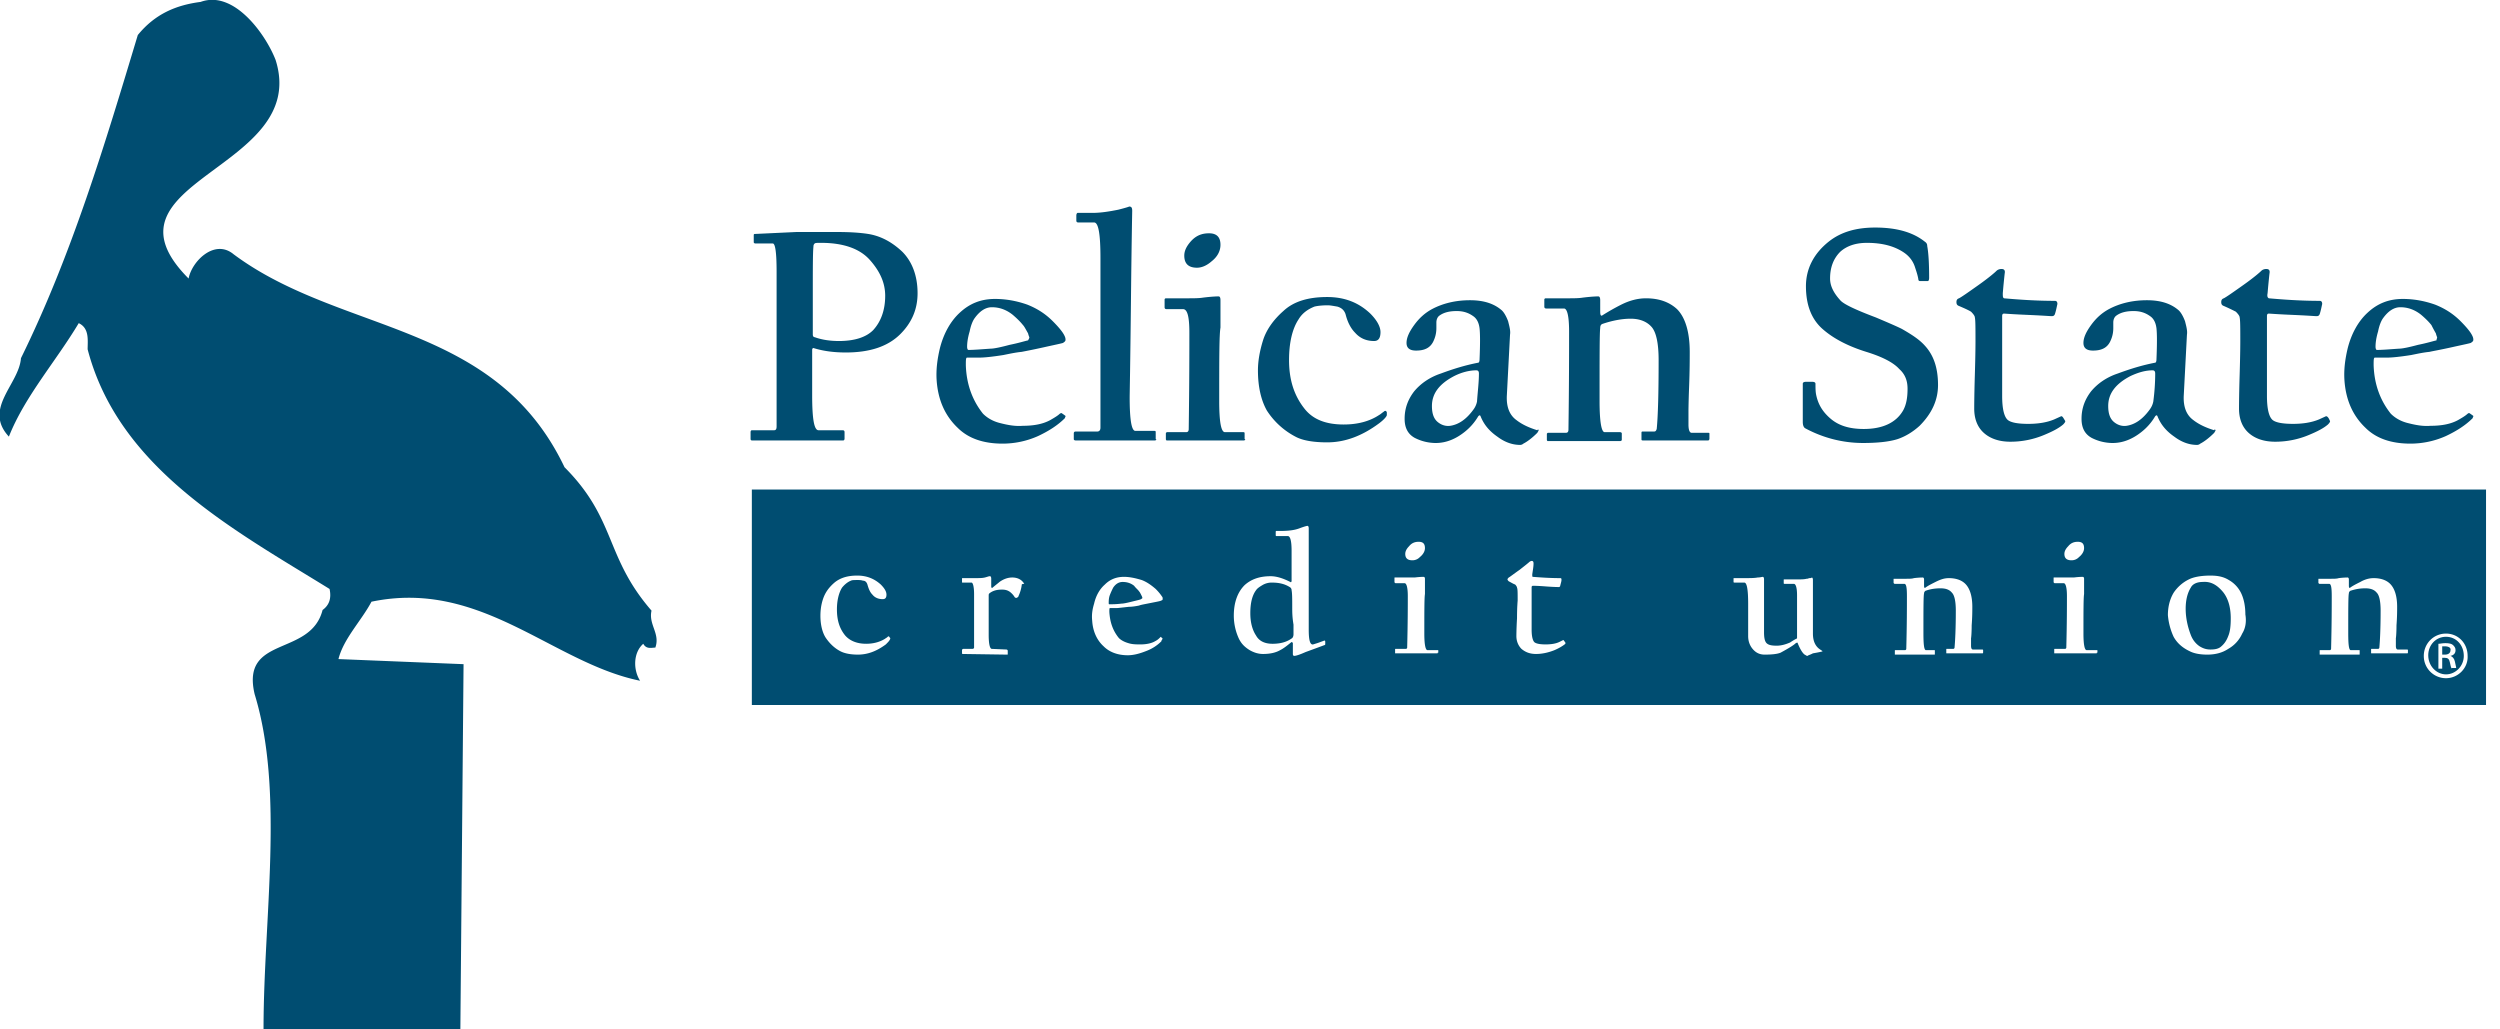
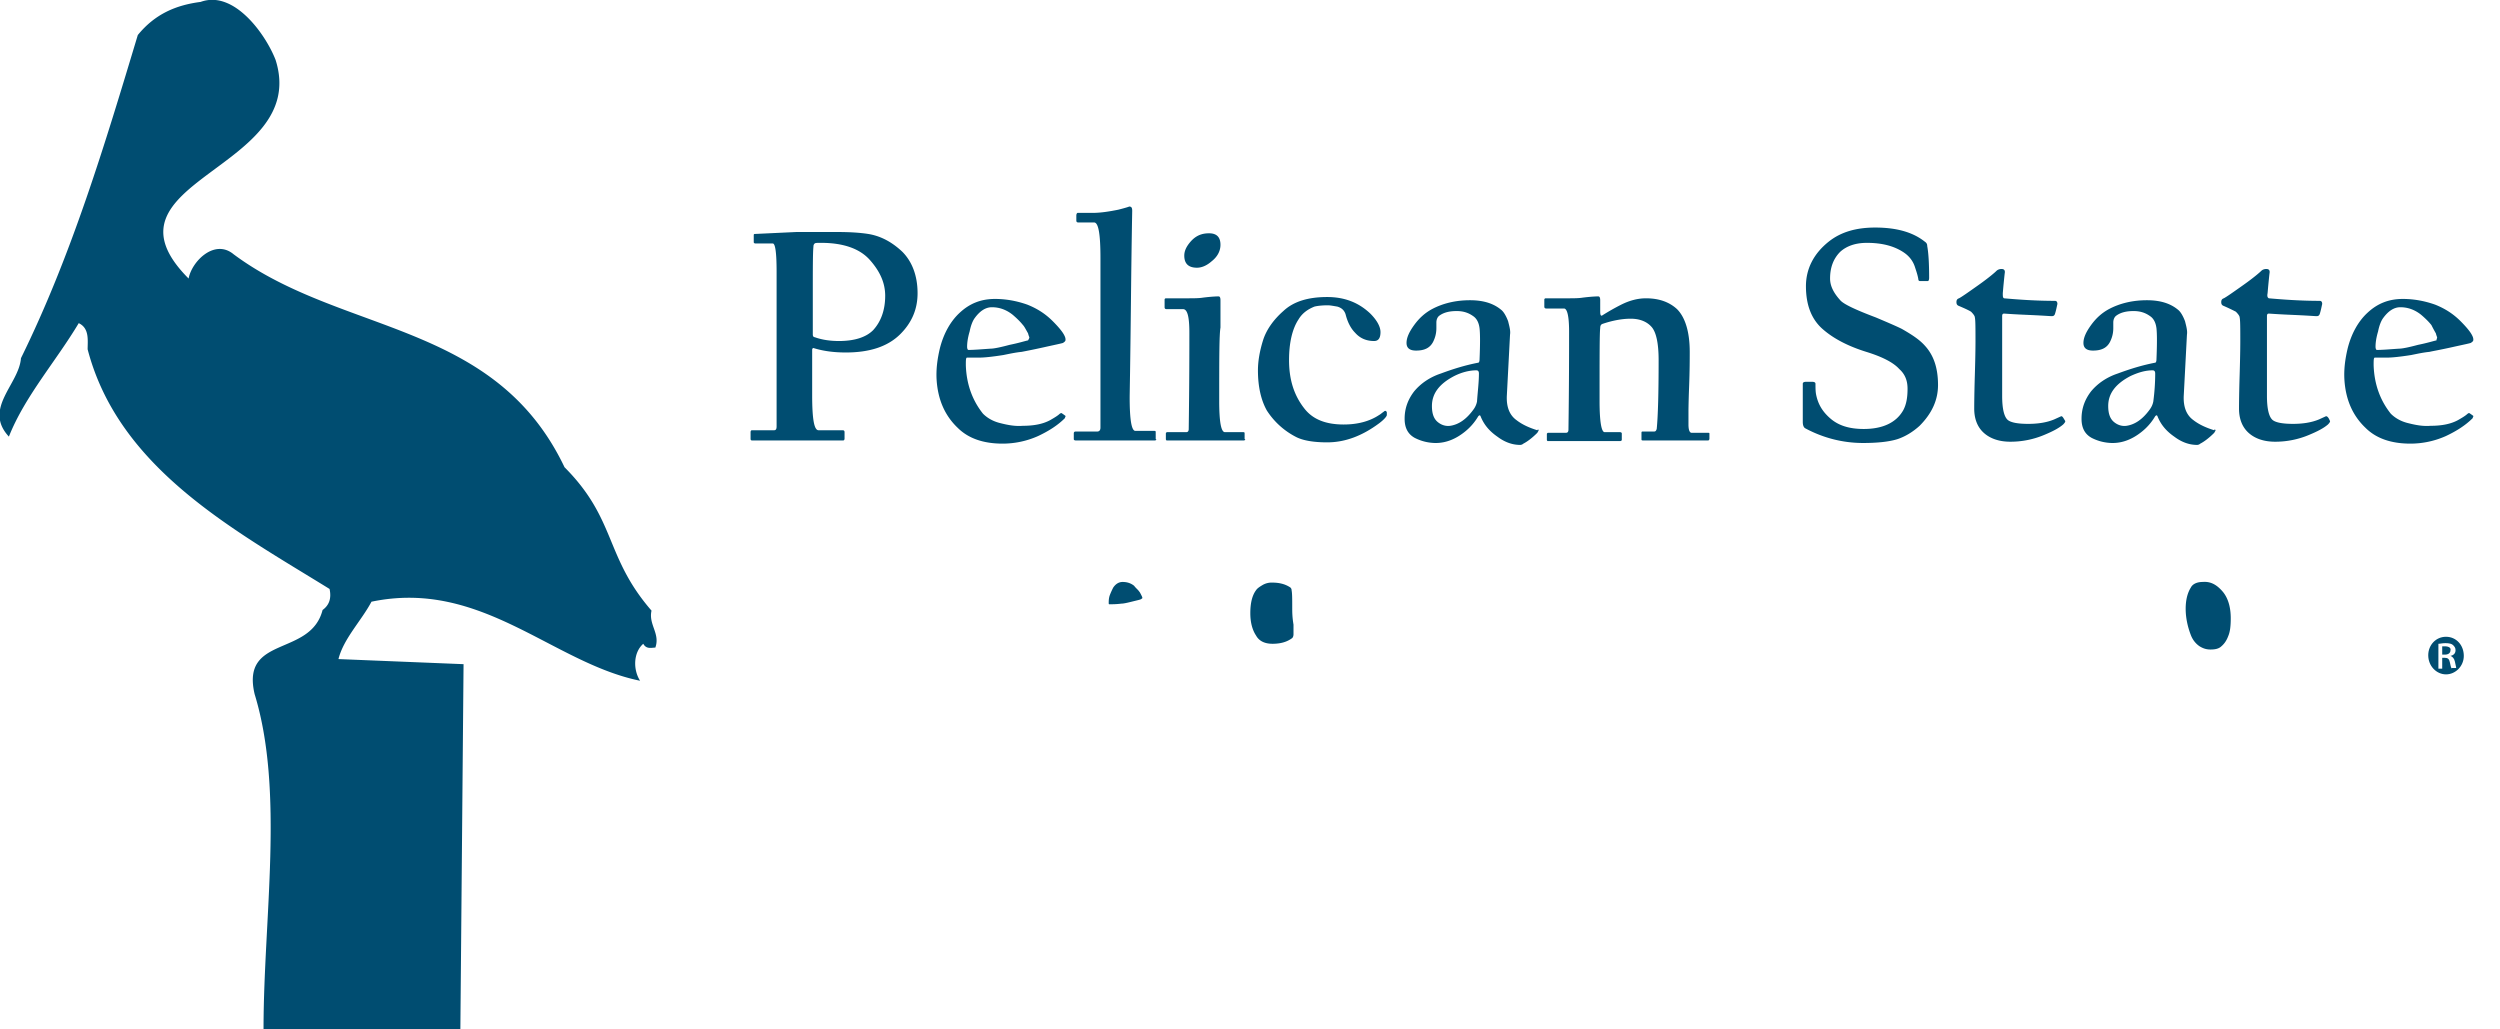
<svg xmlns="http://www.w3.org/2000/svg" width="340" height="140" fill="none">
  <g clip-path="url(#clip0)" fill="#004D71">
    <path d="M332.487 87.9h-.346v1.128h.346c.431 0 .777-.174.777-.607.086-.26-.173-.52-.777-.52zm-156.744-5.287c0-1.127 0-1.907-.086-2.34a.478.478 0 00-.259-.434c-.691-.433-1.469-.607-2.419-.607a2.43 2.43 0 00-1.295.347c-.432.26-.691.433-.864.694-.518.693-.777 1.733-.777 3.12 0 1.214.259 2.254.777 3.034.432.78 1.209 1.127 2.246 1.127 1.122 0 1.986-.26 2.677-.78.086-.087.173-.26.173-.52v-1.3c-.173-1.04-.173-1.734-.173-2.341zm-24.872-.433c.432 0 .95 0 1.641-.087.259 0 .691-.087 1.382-.26.691-.174 1.123-.26 1.295-.347.087-.087.173-.087.173-.173 0 0 0-.087-.086-.26-.173-.347-.259-.52-.346-.607-.173-.26-.432-.434-.691-.78-.432-.347-.95-.52-1.554-.52-.518 0-.95.26-1.296.78-.086.173-.259.52-.431.953-.173.434-.173.867-.173 1.127 0 .087 0 .174.086.174z" />
    <path d="M332.659 86.6c-1.381 0-2.418 1.128-2.418 2.515 0 1.473 1.123 2.6 2.418 2.6 1.296 0 2.418-1.127 2.418-2.514 0-1.473-1.036-2.6-2.418-2.6zm.778 4.335c-.087-.087-.173-.433-.259-.867-.087-.433-.26-.607-.691-.607h-.346v1.474h-.518v-3.38c.259 0 .518-.088.95-.088.518 0 .864.087 1.036.26.173.174.346.347.346.694 0 .433-.259.694-.691.78.259.087.518.347.604.78.087.52.173.694.173.867h-.604v.087z" />
-     <path d="M102.25 95.876H338.1v-29.3H102.25v29.3zm179.025-21.585c.346-.433.777-.607 1.295-.607.605 0 .864.26.864.867 0 .433-.259.867-.691 1.214a1.364 1.364 0 01-1.036.433c-.605 0-.95-.26-.95-.867 0-.347.173-.693.518-1.04zm-89.642 0c.346-.433.777-.607 1.296-.607.604 0 .863.26.863.867 0 .433-.259.867-.691 1.214a1.364 1.364 0 01-1.036.433c-.605 0-.95-.26-.95-.867 0-.347.173-.693.518-1.04zm-71.161 13.35c-1.295.953-2.504 1.387-3.799 1.387-1.037 0-1.814-.174-2.332-.434-.864-.433-1.555-1.126-2.073-1.907-.432-.693-.691-1.733-.691-2.947 0-.694.087-1.474.346-2.254s.691-1.474 1.468-2.167c.777-.694 1.813-1.04 3.195-1.04 1.296 0 2.332.433 3.196 1.213.518.52.777.954.777 1.387 0 .434-.173.607-.518.607-.519 0-1.037-.173-1.382-.607-.346-.347-.518-.78-.691-1.387-.086-.26-.259-.52-.605-.52-.259-.087-.518-.087-.69-.087-.519 0-.778 0-.95.087-.432.174-.864.52-1.209.954-.432.693-.691 1.733-.691 2.947 0 1.474.345 2.6 1.122 3.554.605.694 1.555 1.127 2.85 1.127 1.037 0 1.9-.26 2.591-.693.086-.087.173-.087.346-.26.086-.087.172-.087.259.086.086.087.086.087.086.174-.086.26-.259.433-.605.78zm18.481-8.062a5.02 5.02 0 01-.431 1.474c0 .086-.087.173-.259.26-.087 0-.173 0-.259-.087-.26-.433-.519-.607-.605-.694-.345-.26-.691-.346-1.123-.346-.777 0-1.295.173-1.727.52-.086.087-.086.173-.086.347v5.288c0 1.3.172 1.907.432 1.907l1.986.086c.086 0 .173.087.173.174v.433c0 .087 0 .087-.087.087l-5.959-.087c-.086 0-.172 0-.172-.087v-.433c0-.087.086-.173.172-.173h1.209c.173 0 .259-.087.259-.174v-7.281c0-1.04-.172-1.56-.345-1.56h-1.209c-.086 0-.086 0-.086-.088v-.433c0-.087 0-.087.086-.087h1.641c.604 0 1.036 0 1.382-.086.345-.087.518-.174.69-.174.087 0 .173.087.173.347v1.04c0 .174.087.26.173.174.518-.434.864-.694.95-.78.604-.434 1.209-.607 1.727-.607.691 0 1.295.26 1.641.867-.346 0-.346.086-.346.173zm19 7.628a5.659 5.659 0 01-1.987 1.3c-.863.347-1.727.608-2.59.608-1.382 0-2.505-.434-3.282-1.214-.95-.867-1.468-2.08-1.555-3.468-.086-.78 0-1.473.26-2.34.259-1.127.777-1.994 1.468-2.6.691-.694 1.554-1.041 2.59-1.041.778 0 1.555.173 2.419.433.69.26 1.295.694 1.899 1.214.432.433.691.78.864 1.04.086.087.086.174.086.347 0 .087-.086.173-.172.173-.087.087-.605.174-1.468.347-.864.174-1.382.26-1.555.347-.432.087-.95.173-1.382.173-.863.087-1.468.174-1.727.174h-.863c-.087 0-.087.173-.087.52.087 1.474.518 2.6 1.296 3.554.259.26.69.52 1.295.694.518.173 1.123.173 1.641.173.863 0 1.554-.174 1.986-.434.346-.173.518-.346.691-.52l.086-.086.173.173.086.087c-.172.26-.172.26-.172.346zm22.194.52c-.691.26-1.641.607-2.591.954-.777.347-1.295.52-1.554.52-.086 0-.173-.086-.173-.26v-1.474c-.086-.173-.172-.173-.259-.086-.432.347-.95.78-1.468 1.04-.604.347-1.382.52-2.332.52-.604 0-1.209-.173-1.813-.52-.691-.433-1.123-.867-1.468-1.56a7.5 7.5 0 01-.691-3.121c0-1.82.518-3.207 1.468-4.161.864-.78 1.986-1.214 3.541-1.214.777 0 1.641.26 2.677.78.086.087.173 0 .173-.173v-4.074c0-1.3-.173-1.994-.519-1.994h-1.554c-.086 0-.086-.087-.086-.173v-.347c0-.087 0-.174.086-.174h.518c1.036 0 1.9-.086 2.591-.346.691-.26 1.036-.347 1.123-.347.086 0 .172.087.172.347v13.783c0 1.387.173 2.08.605 1.994.259-.087.604-.174 1.036-.347.259-.087.432-.173.518-.173.087 0 .087.086.087.347 0 .173 0 .26-.087.26zm15.372 1.04c0 .088 0 .088-.086.088h-5.7v-.521c0-.086 0-.086.087-.086h1.381c.087 0 .173-.087.173-.174.086-3.38.086-5.721.086-7.021 0-1.127-.172-1.734-.431-1.734h-1.209c-.087 0-.173-.087-.173-.174v-.52c0-.086 0-.086.086-.086h2.677c.691-.087 1.123-.087 1.209-.087.087 0 .173.087.173.26v2.08c-.086.52-.086 2.341-.086 5.375 0 1.56.173 2.254.432 2.254h1.381c.087 0 .087 0 .087.087v.26h-.087zm17.272-1.126c-.345.26-.777.52-1.381.78-.864.347-1.728.52-2.505.52-.863 0-1.468-.26-1.986-.693-.432-.434-.691-1.04-.691-1.734 0-.087 0-.954.086-2.427 0-1.56.087-2.34.087-2.428 0-1.04 0-1.56-.087-1.733 0-.087-.086-.26-.259-.434-.259-.086-.518-.26-.863-.433-.087-.087-.173-.174-.173-.26 0-.087.086-.174.173-.26.172-.087.604-.434 1.468-1.04.777-.607 1.209-.954 1.295-1.04.087-.088.259-.174.346-.174.172 0 .259.087.259.347 0 .433-.087.866-.173 1.473 0 .26 0 .347.086.347 1.123.087 2.332.173 3.714.173.173 0 .173.087.173.26 0 .174-.087.434-.173.78 0 .087-.086.174-.173.174-.086 0-.691 0-1.813-.087-1.123-.086-1.641-.086-1.728-.086-.086 0-.172.086-.172.173v5.808c0 .954.172 1.56.432 1.734.259.173.777.26 1.468.26s1.381-.087 1.9-.347l.518-.26s.086.087.259.347c.086.087 0 .173-.087.26zm35.063.953c-.346.087-.778.174-1.296.26a4.161 4.161 0 01-.604.26c-.087.087-.173.087-.173.087-.086 0-.173-.086-.345-.173-.259-.174-.605-.694-.95-1.56 0-.087-.087-.087-.259 0-.26.26-.95.693-2.073 1.3-.432.173-1.123.26-2.159.26-.691 0-1.209-.26-1.641-.78-.432-.52-.604-1.127-.604-1.734v-4.421c0-1.907-.173-2.86-.519-2.86h-1.295c-.086 0-.173 0-.173-.088v-.433c0-.087 0-.087.087-.087h1.468c.691 0 1.295 0 1.727-.086.345 0 .604-.087.691-.087.086 0 .173.087.173.347v7.195c0 .693.086 1.213.345 1.474.259.26.691.346 1.382.346.604 0 1.209-.173 1.813-.433a7.54 7.54 0 01.864-.52c.086 0 .086-.087.086-.174v-5.721c0-1.04-.172-1.56-.432-1.56h-1.209c-.086 0-.172 0-.172-.087v-.434c0-.086 0-.086.086-.086h1.727c.518 0 .95 0 1.296-.087.086 0 .172 0 .345-.087.173 0 .346 0 .346-.086.086 0 .172.086.172.346v7.282c0 1.04.346 1.82 1.123 2.254.086.087.173.087.173.173.086-.086.086-.173 0 0zm21.849.087c0 .087 0 .174-.087.174h-4.836c-.086 0-.086 0-.086-.087v-.434c0-.086 0-.086.086-.086h.864c.086 0 .173-.087.173-.174.086-.953.172-2.6.172-5.028 0-1.213-.172-2.08-.518-2.427-.345-.433-.863-.607-1.554-.607-.691 0-1.382.087-2.073.347-.086.087-.173.174-.173.347-.086.347-.086 2.08-.086 5.374 0 1.56.086 2.341.345 2.341h1.123c.086 0 .086 0 .086.087v.433c0 .087 0 .087-.086.087h-5.354v-.52c0-.087 0-.087.086-.087h1.296c.086 0 .172-.087.172-.173.087-3.381.087-5.808.087-7.195 0-1.127-.087-1.647-.346-1.647h-1.295c-.087 0-.173-.087-.173-.174V78.8c0-.087 0-.087.086-.087h1.555c.518 0 .863 0 1.123-.087.69-.086 1.122-.086 1.209-.086.086 0 .172.086.172.26v.867c0 .26.087.346.173.26.345-.26.864-.52 1.382-.78.691-.347 1.209-.52 1.813-.52.95 0 1.728.26 2.246.78.604.606.95 1.647.95 3.12 0 .52 0 1.387-.087 2.514 0 1.214-.086 1.82-.086 1.734v1.04c0 .347.086.52.259.52h1.209c.086 0 .173 0 .173.087v.26zm15.458.087c0 .087 0 .087-.086.087h-5.7v-.521c0-.086 0-.086.087-.086h1.381c.087 0 .173-.087.173-.174.086-3.38.086-5.721.086-7.021 0-1.127-.172-1.734-.431-1.734h-1.209c-.087 0-.173-.087-.173-.174v-.52c0-.086 0-.086.086-.086h2.677c.691-.087 1.123-.087 1.209-.087.087 0 .173.087.173.26v2.08c-.086.52-.086 2.341-.086 5.375 0 1.56.172 2.254.432 2.254h1.381c.087 0 .087 0 .087.087v.26h-.087zm19.777-2.6a4.478 4.478 0 01-1.9 2.08c-.777.52-1.727.78-2.85.78-1.036 0-1.814-.174-2.332-.434-1.122-.52-1.813-1.213-2.245-1.993a8.75 8.75 0 01-.777-2.948c0-1.127.259-2.167.777-3.034a5.28 5.28 0 012.073-1.82c.69-.347 1.727-.52 2.936-.52 1.036 0 1.813.173 2.504.606a4.094 4.094 0 011.727 1.908c.346.78.519 1.733.519 2.774.172 1.04 0 1.907-.432 2.6zm22.54 2.513c0 .087 0 .174-.087.174h-4.836c-.086 0-.086 0-.086-.087v-.434c0-.086 0-.086.086-.086h.864c.086 0 .173-.087.173-.174.086-.953.172-2.6.172-5.028 0-1.213-.172-2.08-.518-2.427-.345-.433-.863-.607-1.554-.607-.691 0-1.296.087-2.073.347-.086.087-.173.174-.173.347-.086.347-.086 2.08-.086 5.374 0 1.56.086 2.341.345 2.341h1.123c.086 0 .086 0 .086.087v.433c0 .087 0 .087-.086.087h-5.354v-.52c0-.087 0-.087.086-.087h1.295c.087 0 .173-.087.173-.173.087-3.381.087-5.808.087-7.195 0-1.127-.087-1.647-.346-1.647h-1.295c-.087 0-.173-.087-.173-.174V78.8c0-.087 0-.087.086-.087h1.555c.518 0 .863 0 1.122-.087.691-.086 1.123-.086 1.21-.086.086 0 .172.086.172.26v.867c0 .26.087.346.173.26.345-.26.864-.52 1.382-.78.604-.347 1.209-.52 1.813-.52.95 0 1.728.26 2.246.78.604.606.95 1.647.95 3.12 0 .52 0 1.387-.087 2.514 0 1.214-.086 1.82-.086 1.734v1.04c0 .347.086.52.259.52h1.209c.086 0 .173 0 .173.087v.26zm5.181 3.554a3.01 3.01 0 01-3.022-3.034c0-1.647 1.295-3.034 3.022-3.034 1.641 0 2.937 1.3 2.937 3.034.086 1.647-1.296 3.034-2.937 3.034z" />
    <path d="M299.583 79.145c-.777 0-1.381.26-1.64.78-.432.694-.691 1.648-.691 2.861 0 1.214.259 2.428.691 3.555.259.693.69 1.213 1.209 1.56.431.26.863.433 1.468.433.604 0 1.036-.086 1.382-.346.431-.347.777-.78 1.036-1.474.259-.607.345-1.387.345-2.427 0-1.474-.345-2.688-1.036-3.555-.864-1.04-1.727-1.473-2.764-1.386zM120.386 40.223c0-1.734-.691-3.294-2.073-4.855-1.381-1.56-3.627-2.34-6.649-2.34-.518 0-.778 0-.864.087-.086.086-.173.173-.173.433-.086.867-.086 2.947-.086 6.241v5.721c0 .174.086.348.259.348.95.346 2.073.52 3.282.52 2.159 0 3.713-.52 4.663-1.474 1.037-1.127 1.641-2.687 1.641-4.681zm4.404-.347c0 2.167-.777 3.988-2.331 5.548-1.728 1.734-4.232 2.514-7.427 2.514-1.555 0-3.023-.173-4.405-.607-.086 0-.172.087-.172.26v6.155c0 3.208.259 4.768.863 4.768h3.282c.173 0 .259.087.259.26v.867c0 .173-.086.26-.173.26H102.25c-.086 0-.172-.087-.172-.173v-.954c0-.173.086-.26.172-.26h3.023c.259 0 .345-.173.345-.52V36.929c0-2.514-.172-3.814-.518-3.814h-2.331c-.173 0-.26-.087-.26-.174v-.953c0-.174.087-.174.26-.174l5.527-.26h5.613c1.641 0 3.023.087 4.145.26 1.641.26 3.196 1.04 4.664 2.428 1.295 1.3 2.072 3.207 2.072 5.634zm15.2 5.982s-.087-.174-.173-.52c-.345-.607-.518-.954-.691-1.127-.345-.434-.777-.867-1.382-1.387-.863-.694-1.813-1.04-2.849-1.04-.864 0-1.641.52-2.332 1.473-.259.347-.518.954-.691 1.82-.259.867-.345 1.56-.345 2.08 0 .261.086.434.172.434.778 0 1.727-.086 3.023-.173.432 0 1.295-.173 2.591-.52 1.295-.26 2.072-.52 2.504-.607.086-.173.173-.26.173-.433zm4.922 10.749c0 .087-.086.173-.086.26-.95.953-2.159 1.734-3.627 2.427a11.847 11.847 0 01-4.836 1.04c-2.591 0-4.664-.693-6.132-2.167-1.727-1.647-2.677-3.814-2.85-6.501-.086-1.387.087-2.774.432-4.248.518-2.08 1.468-3.728 2.677-4.855 1.382-1.3 2.936-1.907 4.836-1.907 1.469 0 2.937.26 4.405.78 1.295.52 2.418 1.214 3.454 2.254.691.694 1.296 1.387 1.555 1.907.086.174.172.347.172.607 0 .174-.086.26-.345.434-.259.087-1.123.26-2.677.607-1.555.346-2.505.52-2.936.606-.864.087-1.641.26-2.505.434-1.641.26-2.677.347-3.195.347h-1.727c-.173 0-.173.346-.173 1.04.086 2.687.95 4.854 2.332 6.588.518.52 1.295 1.04 2.418 1.3 1.036.26 1.986.434 3.022.347 1.555 0 2.764-.26 3.714-.78.604-.347 1.036-.607 1.295-.867.086 0 .086-.087.173-.087.086 0 .173.087.432.26.086.087.172.087.172.174zm12.35 3.121a.186.186 0 01-.173.173h-10.795c-.173 0-.259-.087-.259-.173v-.78c0-.174.086-.26.259-.26h2.936c.259 0 .432-.174.432-.52v-23.06c0-3.207-.259-4.854-.863-4.854h-2.159c-.173 0-.259-.087-.259-.26V29.3c0-.173.086-.346.172-.346h1.987c1.122 0 2.245-.174 3.54-.434 1.037-.26 1.555-.433 1.468-.433.346 0 .432.173.432.607 0 .086-.086 4.16-.173 12.482-.086 8.236-.172 12.483-.172 12.83 0 3.12.259 4.595.777 4.595h2.591c.173 0 .173.086.173.173v.954h.086zm8.722-26.44c0 .867-.432 1.647-1.209 2.254-.691.607-1.382.867-1.986.867-1.123 0-1.727-.52-1.727-1.647 0-.607.259-1.214.863-1.907.691-.78 1.468-1.127 2.505-1.127 1.036 0 1.554.52 1.554 1.56zm3.368 26.44c0 .086-.086.173-.172.173h-10.536s-.087-.087-.087-.173v-.78c0-.087.087-.174.173-.174h2.591c.259 0 .345-.173.345-.433.087-6.242.087-10.663.087-13.09 0-2.167-.259-3.208-.864-3.208h-2.245c-.173 0-.259-.086-.259-.26v-1.04c0-.087.086-.173.172-.173h2.85c.864 0 1.641 0 2.159-.087 1.382-.173 2.073-.173 2.159-.173.173 0 .259.173.259.52v3.727c-.172.954-.172 4.335-.172 9.97 0 2.86.259 4.247.777 4.247h2.504c.173 0 .173.087.173.173v.78h.086zm19.259-3.295c0 .174-.346.607-1.037 1.127-2.331 1.734-4.663 2.601-7.081 2.601-1.9 0-3.368-.26-4.318-.78a10.282 10.282 0 01-3.886-3.554c-.778-1.387-1.209-3.208-1.209-5.462 0-1.3.259-2.687.69-4.074.432-1.387 1.382-2.774 2.764-3.988 1.382-1.3 3.368-1.907 5.959-1.907 2.418 0 4.318.78 5.872 2.254.95.954 1.382 1.82 1.382 2.514 0 .78-.259 1.214-.864 1.214-1.036 0-1.9-.347-2.59-1.127-.605-.607-1.037-1.474-1.296-2.514-.173-.52-.518-.867-1.122-1.04-.519-.087-.95-.174-1.296-.174-.863 0-1.468.087-1.813.174-.864.346-1.641.866-2.159 1.733-.864 1.3-1.296 3.208-1.296 5.548 0 2.688.691 4.855 2.159 6.675 1.123 1.387 2.85 2.08 5.268 2.08 1.9 0 3.541-.433 4.836-1.3.173-.086.346-.26.605-.433.173-.173.345-.173.432.087v.346zm12.522-5.634c0-.26-.087-.434-.346-.434-.95 0-1.986.26-3.022.78-1.986 1.04-3.023 2.341-3.023 4.075 0 1.04.259 1.734.777 2.167.519.433 1.123.607 1.728.52 1.122-.173 2.159-.867 3.109-2.167a2.7 2.7 0 00.518-1.127c.086-1.3.259-2.6.259-3.814zm8.118 7.715c0 .087-.087.173-.173.347-.691.693-1.382 1.213-1.9 1.473a.657.657 0 01-.432.174c-1.036 0-2.072-.347-3.109-1.127-1.122-.78-1.813-1.647-2.245-2.688-.086-.26-.173-.26-.346-.086a7.626 7.626 0 01-1.899 2.167c-1.209.954-2.505 1.474-3.887 1.474a6.295 6.295 0 01-2.85-.694c-.949-.52-1.381-1.387-1.381-2.6 0-1.387.432-2.601 1.295-3.728.864-1.04 2.073-1.907 3.627-2.427 1.641-.607 3.282-1.127 5.095-1.474.087 0 .173-.173.173-.433.087-2.08.087-3.468 0-4.248-.086-.694-.345-1.3-.863-1.647-.605-.434-1.296-.694-2.246-.694s-1.727.174-2.331.607c-.26.174-.432.52-.432.954v.78c0 .694-.173 1.3-.432 1.82-.432.867-1.209 1.214-2.332 1.214-.863 0-1.295-.347-1.295-1.04 0-.694.345-1.474 1.036-2.427.691-.954 1.468-1.648 2.418-2.168 1.468-.78 3.196-1.213 5.182-1.213 1.813 0 3.195.433 4.231 1.3.346.26.691.867.95 1.56.173.694.346 1.3.259 1.82l-.431 8.236c-.087 1.56.345 2.687 1.295 3.38.777.608 1.727 1.041 2.85 1.388.086-.173.173-.087.173 0zm23.231 1.126c0 .174-.087.26-.173.26h-8.895c-.173 0-.173-.086-.173-.172v-.867c0-.174.086-.174.173-.174h1.554c.173 0 .259-.086.346-.346.172-1.734.259-4.855.259-9.363 0-2.34-.346-3.814-.95-4.507-.605-.694-1.555-1.127-2.85-1.127-1.209 0-2.505.26-3.8.693-.259.087-.345.26-.345.607-.087.607-.087 3.9-.087 9.882 0 2.861.259 4.248.691 4.248h2.073c.173 0 .259.087.259.173v.867c0 .087-.086.174-.259.174h-9.845s-.087-.087-.087-.174v-.78c0-.087.087-.173.173-.173h2.418c.259 0 .346-.174.346-.434.086-6.241.086-10.749.086-13.35 0-2.08-.259-3.12-.691-3.12h-2.418c-.173 0-.259-.087-.259-.26v-.954c0-.087.086-.173.173-.173h2.85c.863 0 1.64 0 2.159-.087 1.381-.173 2.072-.173 2.159-.173.172 0 .259.173.259.52v1.56c0 .434.086.607.259.52a30.762 30.762 0 012.591-1.473c1.209-.607 2.331-.867 3.368-.867 1.813 0 3.195.52 4.231 1.473 1.123 1.127 1.727 3.121 1.727 5.808 0 .954 0 2.514-.086 4.768s-.086 3.294-.086 3.294v1.82c0 .78.172 1.128.431 1.128h2.16c.172 0 .259 0 .259.086v.694zm31.089-7.28c0 2.08-.863 3.9-2.504 5.547-.95.867-1.986 1.474-3.023 1.82-1.122.347-2.677.52-4.663.52-2.764 0-5.441-.693-7.859-1.993-.173-.087-.345-.347-.345-.867v-5.201c0-.174.172-.26.431-.26h.864c.259 0 .432.086.432.26 0 .52 0 1.04.086 1.474.259 1.3.864 2.34 1.986 3.294 1.123.953 2.591 1.387 4.491 1.387 2.591 0 4.404-.867 5.354-2.514.432-.78.605-1.734.605-2.948 0-1.127-.345-1.993-1.123-2.687-.777-.867-2.245-1.647-4.49-2.34-2.505-.78-4.491-1.821-5.959-3.121s-2.246-3.208-2.246-5.808c0-2.34 1.037-4.421 3.109-6.069 1.641-1.3 3.714-1.907 6.305-1.907 2.849 0 5.095.607 6.736 1.908.259.173.345.346.345.606.173.954.259 2.34.259 4.335 0 .26-.086.433-.173.433h-1.036c-.173 0-.259-.087-.259-.26-.086-.52-.259-1.04-.432-1.56-.259-.867-.777-1.56-1.554-2.08-1.296-.868-2.936-1.301-5.009-1.301-1.555 0-2.764.433-3.627 1.214-.95.953-1.382 2.167-1.382 3.64 0 1.04.518 1.994 1.382 2.948.432.52 2.072 1.3 4.836 2.34 1.641.694 2.85 1.214 3.541 1.56 1.209.694 2.331 1.388 3.109 2.255 1.209 1.3 1.813 3.034 1.813 5.374zm17.272 4.854c.087.086 0 .26-.259.52-.604.52-1.468.953-2.504 1.387a11.81 11.81 0 01-4.664.953c-1.554 0-2.763-.433-3.627-1.213-.863-.78-1.295-1.907-1.295-3.294 0-.174 0-1.734.086-4.595.086-2.86.087-4.334.087-4.508 0-1.82-.001-2.947-.087-3.294 0-.173-.173-.433-.518-.78-.432-.26-1.036-.52-1.641-.78-.259-.087-.345-.26-.345-.52s.086-.434.345-.52c.346-.174 1.209-.78 2.677-1.82 1.468-1.041 2.246-1.734 2.418-1.908.173-.173.432-.26.691-.26.346 0 .518.173.432.607-.086.78-.173 1.647-.259 2.687 0 .434 0 .607.173.694 1.986.173 4.318.346 6.909.346.259 0 .345.174.345.434-.086.347-.173.867-.345 1.387-.087.173-.173.26-.432.26-.173 0-1.296-.087-3.282-.173-2.073-.087-3.109-.174-3.195-.174-.173 0-.259.087-.259.347v10.836c0 1.734.259 2.86.777 3.294.432.347 1.382.52 2.763.52 1.296 0 2.505-.173 3.541-.607l.95-.433c.173 0 .259.173.518.607zm12.263-6.415c0-.26-.086-.434-.345-.434-.95 0-1.9.26-3.023.78-1.986 1.04-3.022 2.341-3.022 4.075 0 1.04.259 1.734.777 2.167.518.433 1.123.607 1.727.52 1.123-.173 2.159-.867 3.109-2.167.259-.347.432-.694.518-1.127.173-1.3.259-2.6.259-3.814zm8.205 7.715c0 .087-.087.173-.173.347-.691.693-1.382 1.213-1.9 1.473a.657.657 0 01-.432.174c-1.036 0-2.072-.347-3.109-1.127-1.122-.78-1.813-1.647-2.245-2.688-.087-.26-.173-.26-.346-.086a7.614 7.614 0 01-1.9 2.167c-1.209.954-2.504 1.474-3.886 1.474a6.295 6.295 0 01-2.85-.694c-.95-.52-1.381-1.387-1.381-2.6 0-1.387.431-2.601 1.295-3.728.864-1.04 2.073-1.907 3.627-2.427 1.641-.607 3.282-1.127 5.095-1.474.087 0 .173-.173.173-.433.086-2.08.086-3.468 0-4.248-.086-.694-.345-1.3-.863-1.647-.605-.434-1.296-.694-2.246-.694s-1.727.174-2.332.607c-.259.174-.431.52-.431.954v.78c0 .694-.173 1.3-.432 1.82-.432.867-1.209 1.214-2.332 1.214-.863 0-1.295-.347-1.295-1.04 0-.694.345-1.474 1.036-2.427.691-.954 1.468-1.648 2.418-2.168 1.468-.78 3.195-1.213 5.182-1.213 1.813 0 3.195.433 4.231 1.3.346.26.691.867.95 1.56.173.694.346 1.3.259 1.82l-.431 8.236c-.087 1.56.345 2.687 1.295 3.38.777.608 1.727 1.041 2.85 1.388 0-.173.173-.087.173 0zm15.544-1.3c.087.086 0 .26-.259.52-.604.52-1.468.953-2.504 1.387a11.806 11.806 0 01-4.664.953c-1.554 0-2.763-.433-3.627-1.213-.863-.78-1.295-1.907-1.295-3.294 0-.174 0-1.734.086-4.595.087-2.86.087-4.334.087-4.508 0-1.82 0-2.947-.087-3.294 0-.173-.172-.433-.518-.78a29.44 29.44 0 00-1.641-.78c-.259-.087-.345-.26-.345-.52s.086-.434.345-.52c.346-.174 1.209-.78 2.677-1.82 1.469-1.041 2.246-1.734 2.419-1.908.172-.173.431-.26.69-.26.346 0 .519.173.432.607-.086.78-.172 1.647-.259 2.687-.086.434 0 .607.173.694 1.986.173 4.318.346 6.909.346.259 0 .345.174.345.434-.086.347-.173.867-.345 1.387-.087.173-.173.26-.432.26-.173 0-1.296-.087-3.282-.173-2.072-.087-3.109-.174-3.195-.174-.173 0-.259.087-.259.347v10.836c0 1.734.259 2.86.777 3.294.432.347 1.382.52 2.764.52 1.295 0 2.504-.173 3.54-.607l.95-.433c.173 0 .346.173.518.607zm14.595-11.356s-.086-.174-.172-.52a20.662 20.662 0 01-.605-1.127c-.345-.434-.777-.867-1.382-1.387-.863-.694-1.813-1.04-2.85-1.04-.863 0-1.64.52-2.331 1.473-.259.347-.518.954-.691 1.82-.259.867-.346 1.56-.346 2.08 0 .261.087.434.173.434.777 0 1.727-.086 3.023-.173.432 0 1.295-.173 2.591-.52 1.295-.26 2.072-.52 2.504-.607 0-.173.086-.26.086-.433zm4.923 10.749c0 .087-.086.173-.086.26-.95.953-2.159 1.734-3.628 2.427a11.844 11.844 0 01-4.836 1.04c-2.591 0-4.663-.693-6.131-2.167-1.728-1.647-2.678-3.814-2.85-6.501-.087-1.387.086-2.774.432-4.248.518-2.08 1.468-3.728 2.677-4.855 1.381-1.3 2.936-1.907 4.836-1.907 1.468 0 2.936.26 4.404.78 1.296.52 2.418 1.214 3.455 2.254.691.694 1.295 1.387 1.554 1.907.087.174.173.347.173.607 0 .174-.086.26-.346.434-.259.087-1.122.26-2.677.607-1.554.346-2.591.52-2.936.606-.864.087-1.641.26-2.504.434-1.641.26-2.678.347-3.196.347h-1.727c-.173 0-.173.346-.173 1.04.087 2.687.95 4.854 2.332 6.588.518.52 1.295 1.04 2.418 1.3 1.036.26 1.986.434 3.023.347 1.554 0 2.763-.26 3.713-.78.605-.347 1.037-.607 1.296-.867.086 0 .086-.087.172-.087.087 0 .173.087.432.26.087.087.173.087.173.174zM37.48 8.149c4.75 14.996-25.13 16.384-11.831 29.733.432-2.34 3.54-5.46 6.131-3.294 14.682 10.923 35.495 9.016 44.994 28.954 7.082 7.108 5.44 12.136 11.832 19.504-.432 1.908 1.209 3.121.518 5.028-.518 0-1.21.26-1.641-.52-1.382 1.214-1.382 3.554-.432 5.028-11.918-2.427-21.59-13.87-36.53-10.75-1.382 2.601-3.8 5.029-4.491 7.803l17.013.693L62.61 140H35.84c0-15.17 2.85-32.334-1.21-45.597-1.9-8.062 7.6-5.028 9.241-11.443.95-.694 1.209-1.647.95-2.86-13.04-8.063-28.672-16.385-32.903-32.595 0-1.214.259-2.861-1.21-3.555-3.108 5.202-7.34 9.97-9.499 15.43-3.54-3.813 1.382-7.108 1.64-10.662 6.91-14.043 11.4-29.04 15.891-43.95C21.072 1.908 23.922.694 27.29.26c4.49-1.647 8.809 4.334 10.19 7.889z" />
  </g>
  <defs>
    <clipPath id="clip0">
      <path fill="#fff" d="M0 0h340v140H0z" />
    </clipPath>
  </defs>
</svg>